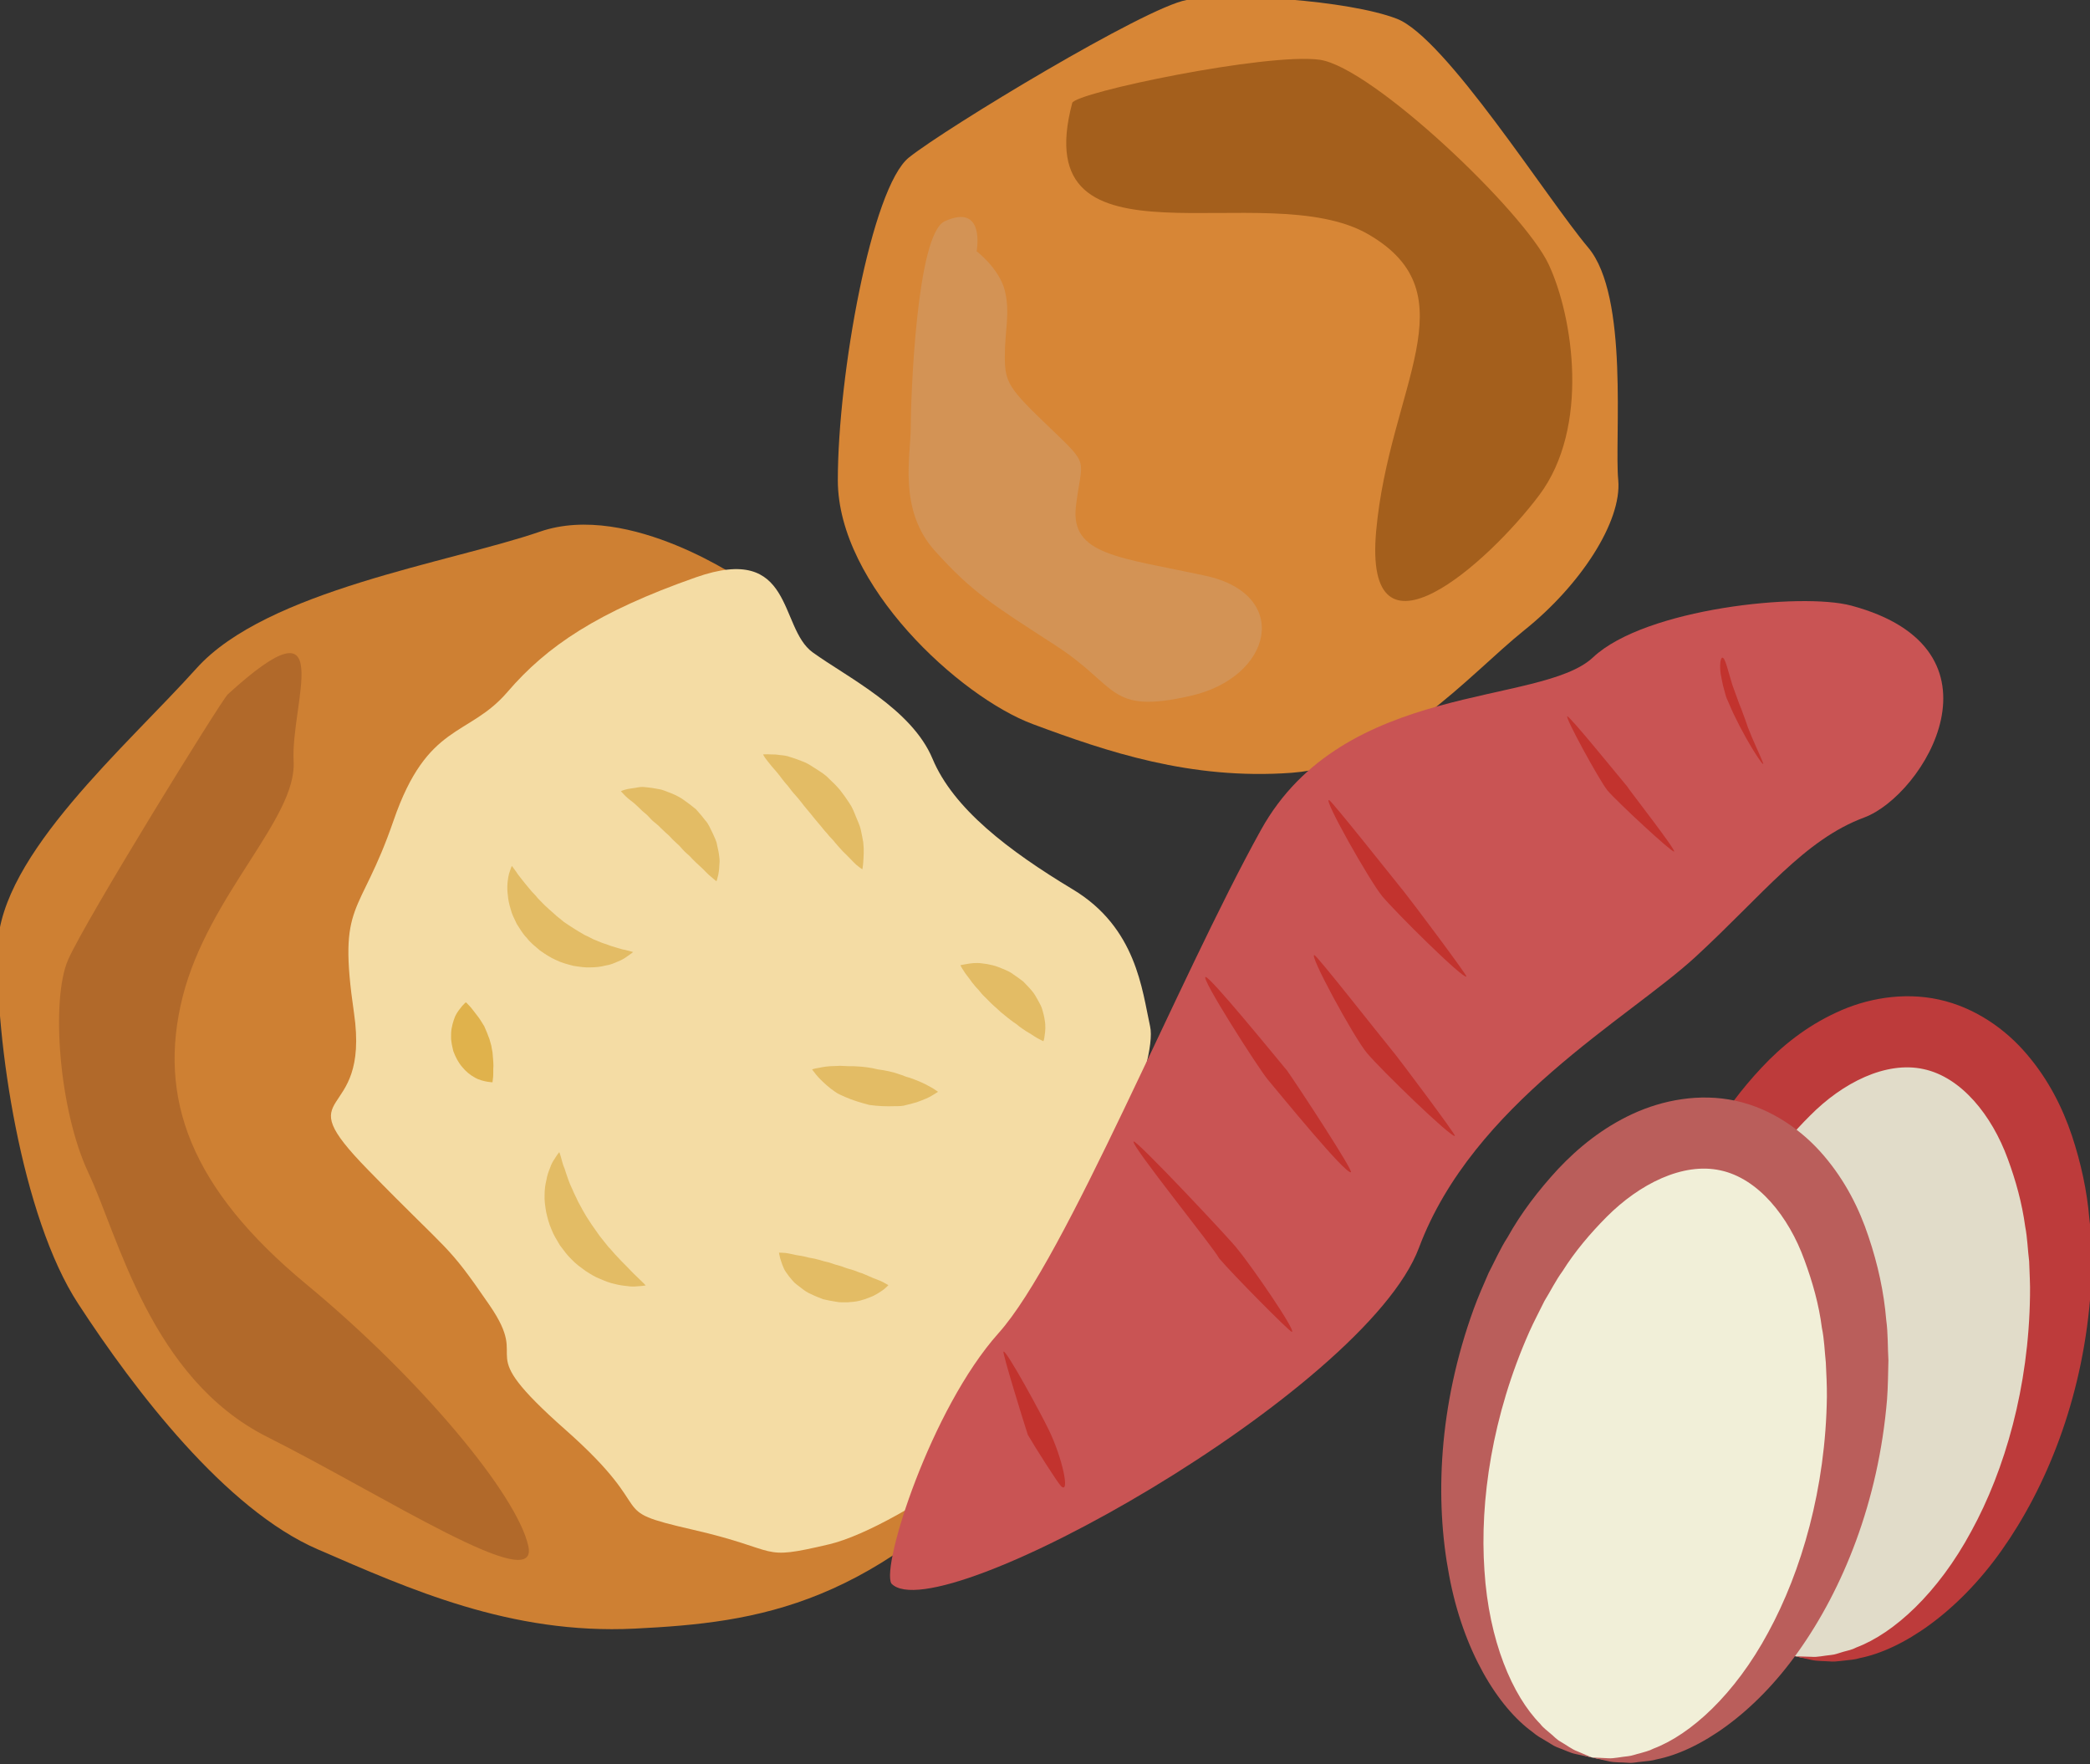
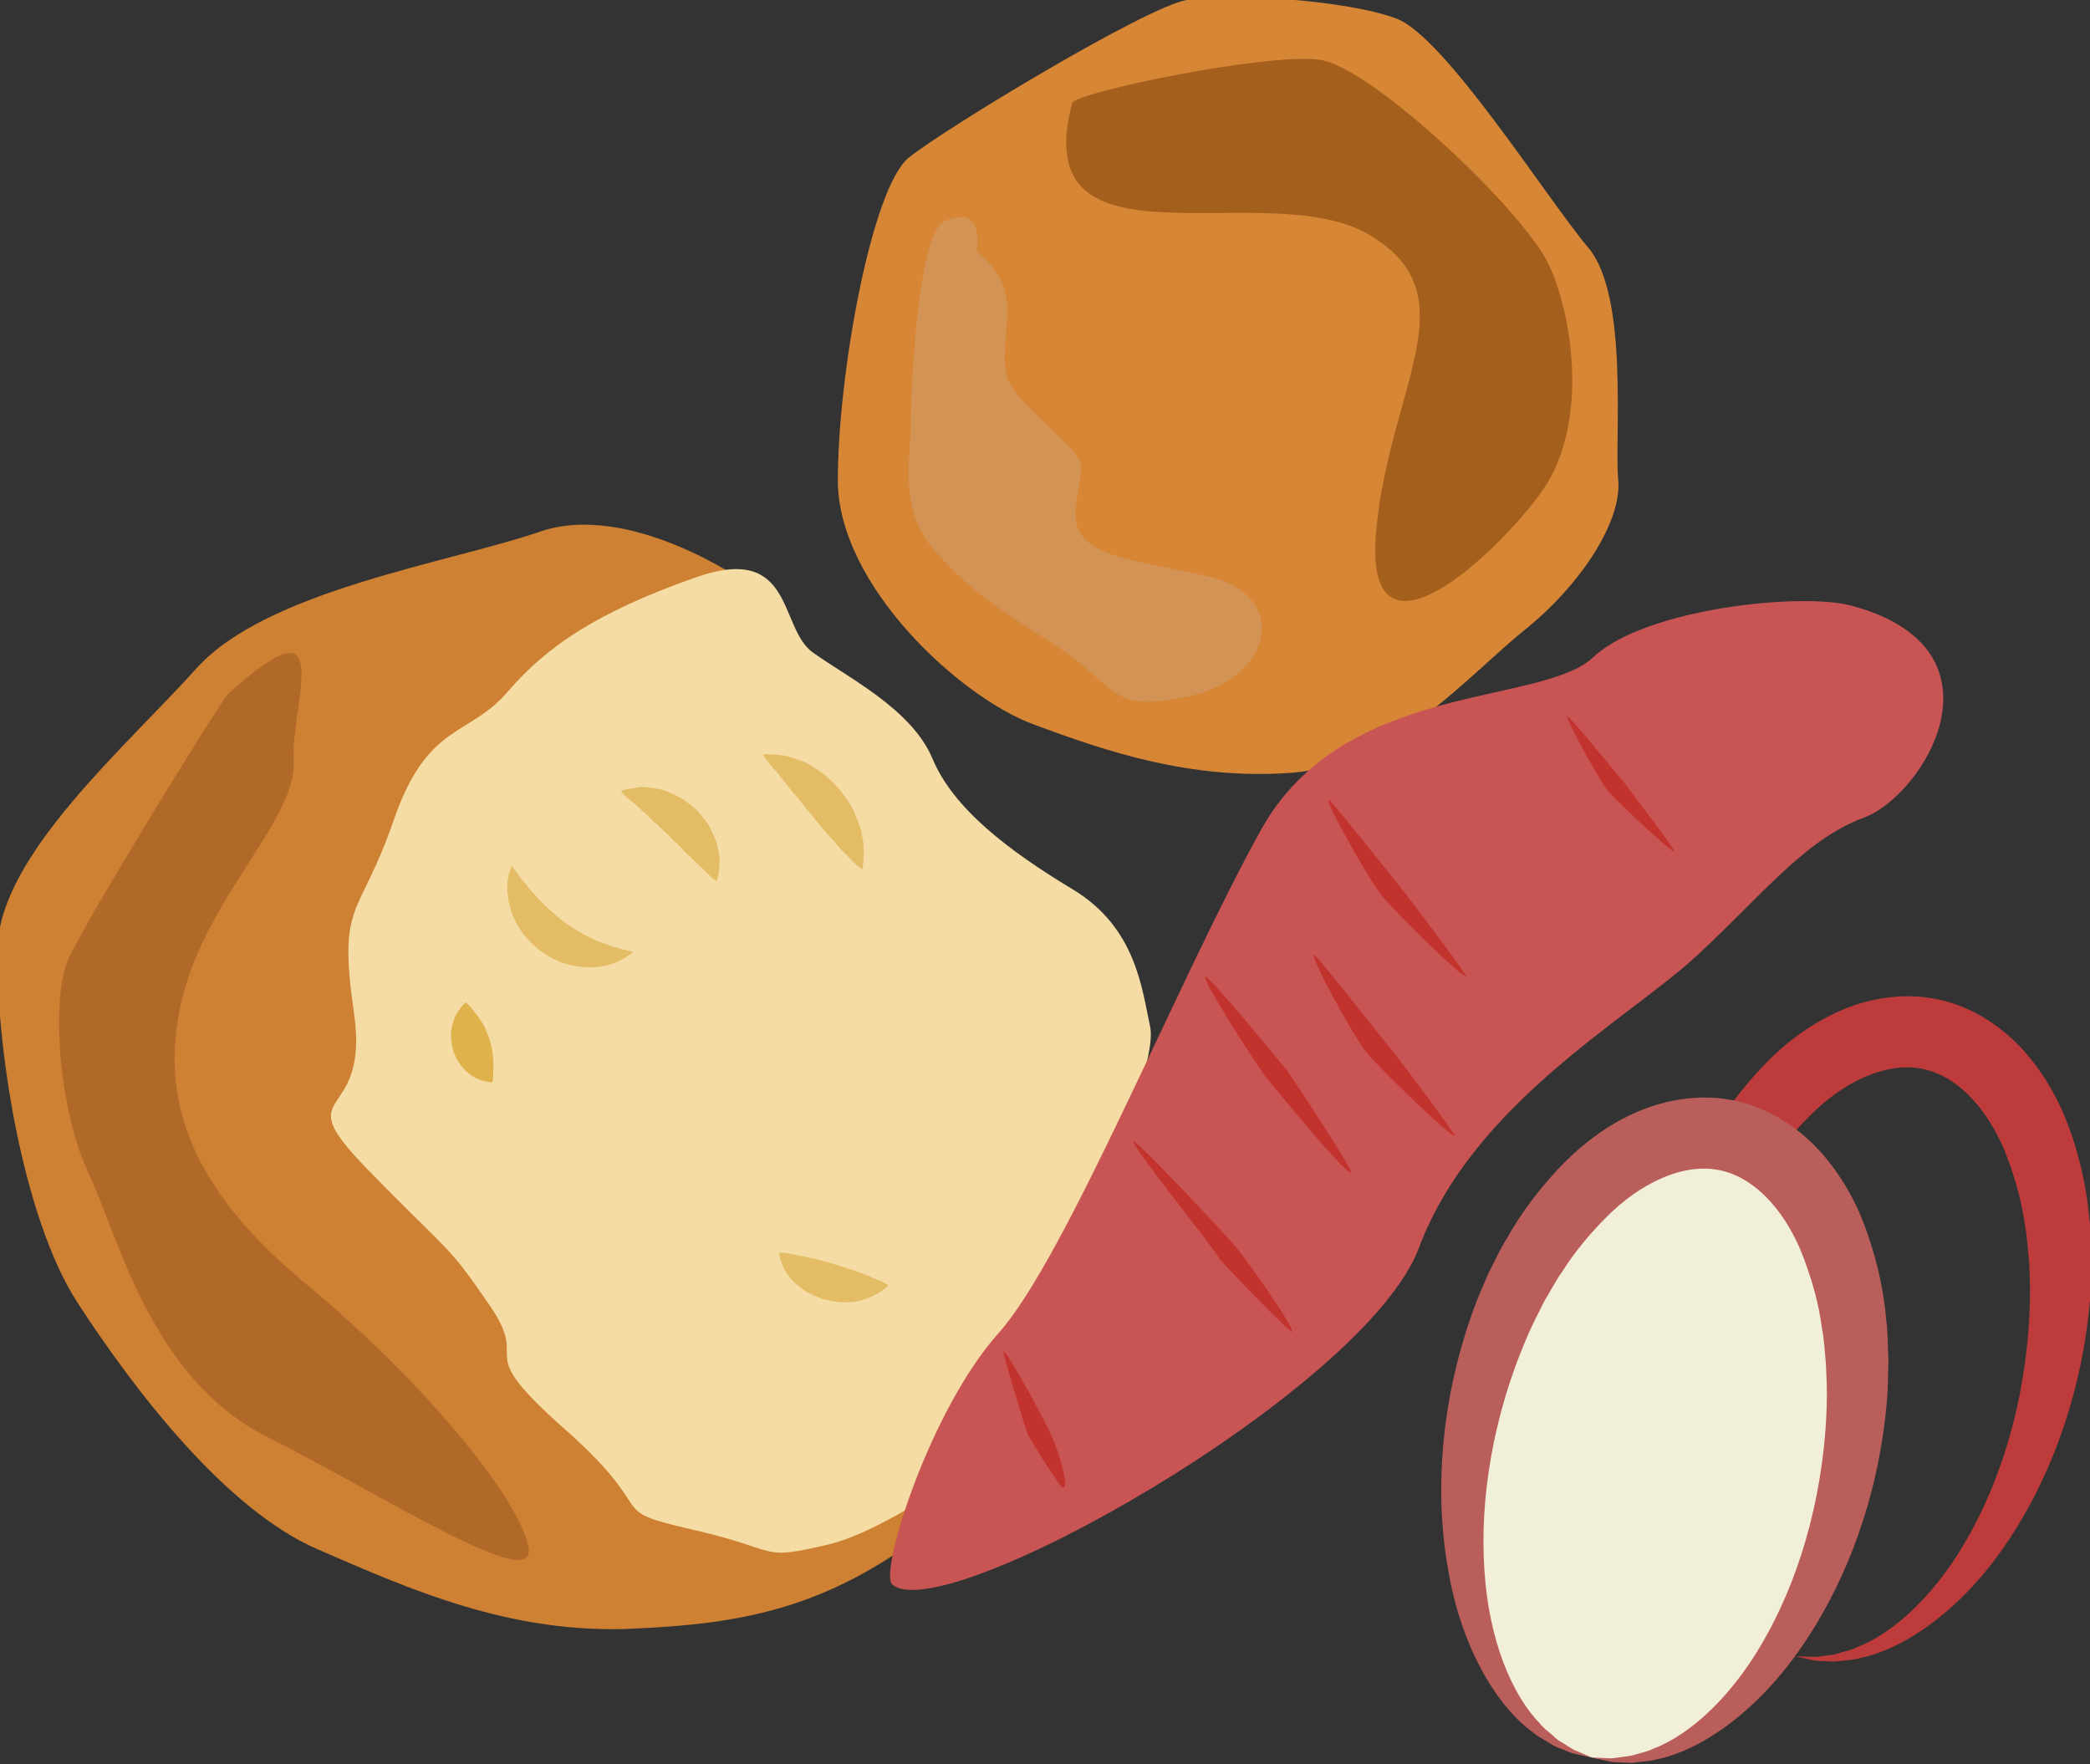
<svg xmlns="http://www.w3.org/2000/svg" xmlns:ns1="http://www.inkscape.org/namespaces/inkscape" xmlns:ns2="http://sodipodi.sourceforge.net/DTD/sodipodi-0.dtd" width="1923.232mm" height="1623.501mm" viewBox="0 0 1923.232 1623.501" version="1.1" id="svg8" ns1:version="0.92.4 (5da689c313, 2019-01-14)" ns2:docname="Krokety jakonové.svg">
  <rect x="0" y="0" width="1923.232" height="1623.501" fill="#333333" stroke="none" />
  <defs id="defs2">
    <style type="text/css" id="style2">
    .fil1 {fill:#E8C882;fill-rule:nonzero}
    .fil2 {fill:#EACA81;fill-rule:nonzero}
    .fil0 {fill:#FCE097;fill-rule:nonzero}
   </style>
    <style type="text/css" id="style2-8">
    .str0 {stroke:white;stroke-width:70.56}
    .fil3 {fill:#30561A;fill-rule:nonzero}
    .fil4 {fill:#3C6626;fill-rule:nonzero}
    .fil2 {fill:#4E7A34;fill-rule:nonzero}
    .fil1 {fill:#72915D;fill-rule:nonzero}
    .fil7 {fill:#CE9E63;fill-rule:nonzero}
    .fil6 {fill:#D89E52;fill-rule:nonzero}
    .fil5 {fill:#D8B280;fill-rule:nonzero}
    .fil0 {fill:white;fill-rule:nonzero}
   </style>
    <style type="text/css" id="style2-7">
    .str0 {stroke:white;stroke-width:70.56}
    .fil3 {fill:#4A4A2F;fill-rule:nonzero}
    .fil4 {fill:#686532;fill-rule:nonzero}
    .fil5 {fill:#878664;fill-rule:nonzero}
    .fil2 {fill:#C95700;fill-rule:nonzero}
    .fil1 {fill:#EC7703;fill-rule:nonzero}
    .fil0 {fill:white;fill-rule:nonzero}
   </style>
    <style type="text/css" id="style2-9">
    .fil3 {fill:#949B76;fill-rule:nonzero}
    .fil1 {fill:#C7D39F;fill-rule:nonzero}
    .fil0 {fill:#EA5215;fill-rule:nonzero}
    .fil2 {fill:#EF8137;fill-rule:nonzero}
   </style>
    <style type="text/css" id="style2-5">
    .fil1 {fill:#949B76;fill-rule:nonzero}
    .fil0 {fill:#EDC7A2;fill-rule:nonzero}
    .fil2 {fill:#F4DCC9;fill-rule:nonzero}
    .fil3 {fill:#F5E0D0;fill-rule:nonzero}
   </style>
    <style type="text/css" id="style2-56">
   
    .fil1 {fill:#628C2C;fill-rule:nonzero}
    .fil0 {fill:#DB7552;fill-rule:nonzero}
   
  </style>
    <style type="text/css" id="style2-1">
   
    .fil8 {fill:#6E3357;fill-rule:nonzero}
    .fil4 {fill:#89892E;fill-rule:nonzero}
    .fil3 {fill:#994374;fill-rule:nonzero}
    .fil1 {fill:#A3A549;fill-rule:nonzero}
    .fil5 {fill:#D0D354;fill-rule:nonzero}
    .fil0 {fill:#D6C2A1;fill-rule:nonzero}
    .fil6 {fill:#DADD5E;fill-rule:nonzero}
    .fil7 {fill:#E6D6BE;fill-rule:nonzero}
    .fil2 {fill:#F3E7D1;fill-rule:nonzero}
   
  </style>
    <style type="text/css" id="style2-54">
   
    .fil1 {fill:#AF5C09;fill-rule:nonzero}
    .fil4 {fill:#C1691A;fill-rule:nonzero}
    .fil0 {fill:#C86B01;fill-rule:nonzero}
    .fil2 {fill:#DD8024;fill-rule:nonzero}
    .fil5 {fill:#E0B24C;fill-rule:nonzero}
    .fil3 {fill:#FBD268;fill-rule:nonzero}
   
  </style>
    <style type="text/css" id="style2-2">
   
    .fil0 {fill:#A05517;fill-rule:nonzero}
    .fil2 {fill:#CE9619;fill-rule:nonzero}
    .fil3 {fill:#E88225;fill-rule:nonzero}
    .fil1 {fill:#F9C02B;fill-rule:nonzero}
    .fil4 {fill:#FFDB92;fill-rule:nonzero}
   
  </style>
    <style type="text/css" id="style2-59">
   
    .fil5 {fill:#BA5E5B;fill-rule:nonzero}
    .fil3 {fill:#BD3B3B;fill-rule:nonzero}
    .fil1 {fill:#C2332E;fill-rule:nonzero}
    .fil0 {fill:#C95454;fill-rule:nonzero}
    .fil2 {fill:#E1DCC9;fill-rule:nonzero}
    .fil4 {fill:#F1EFD8;fill-rule:nonzero}
   
  </style>
  </defs>
  <ns2:namedview id="base" pagecolor="#ffffff" bordercolor="#666666" borderopacity="1.0" ns1:pageopacity="0.0" ns1:pageshadow="2" ns1:zoom="0.0875" ns1:cx="3569.6694" ns1:cy="2685.8587" ns1:document-units="mm" ns1:current-layer="Vrstva_x0020_1" showgrid="false" ns1:window-width="1920" ns1:window-height="1001" ns1:window-x="-9" ns1:window-y="-9" ns1:window-maximized="1" />
  <g ns1:label="Vrstva 1" ns1:groupmode="layer" id="layer1" transform="translate(922.017,771.866)">
    <g ns1:label="Vrstva 1" ns1:groupmode="layer" transform="matrix(0.265,0,0,0.265,70.487,180.565)" id="layer1-1">
      <g transform="matrix(1.064,0,0,1.064,-11854.752,-16624.84)" id="Vrstva_x0020_1">
        <path d="m 10992,14610 c -238,-89 -636,-453 -636,-796 0,-343 110,-955 232,-1053 123,-98 772,-490 906,-514 135,-25 527,0 686,61 159,61 490,587 625,747 134,159 85,624 98,759 12,135 -123,343 -307,490 -183,147 -428,440 -759,465 -330,24 -603,-69 -845,-159 z" style="fill:#d78636;fill-opacity:1;fill-rule:nonzero" id="path7" class="fil0" ns1:connector-curvature="0" />
        <path d="m 11121,12583 c 9,-34 637,-165 808,-141 172,25 667,496 747,668 80,171 135,532 -31,753 -165,220 -575,588 -532,116 43,-471 312,-771 -25,-967 -336,-196 -1120,147 -967,-429 z" style="fill:#a45f1c;fill-opacity:1;fill-rule:nonzero" id="path9" class="fil1" ns1:connector-curvature="0" />
        <path d="m 10705,12969 c -93,42 -111,582 -111,673 0,92 -42,270 80,404 122,135 184,172 392,307 208,134 171,226 441,165 269,-61 330,-331 49,-392 -282,-61 -441,-67 -423,-226 19,-160 49,-129 -86,-258 -134,-128 -146,-147 -146,-232 0,-86 18,-141 0,-215 -19,-73 -92,-128 -92,-128 0,0 30,-159 -104,-98 z" style="fill:#d39355;fill-opacity:1;fill-rule:nonzero" id="path11" class="fil2" ns1:connector-curvature="0" />
        <path d="m 10056,14148 c 0,0 -379,-267 -672,-166 -293,101 -892,191 -1121,446 -229,255 -640,608 -649,909 -8,301 77,881 263,1165 185,284 481,671 781,801 300,130 630,279 1035,259 405,-20 785,-72 1279,-629 l -352,-1702 z" style="fill:#ce8033;fill-opacity:1;fill-rule:nonzero" id="path13" class="fil2" ns1:connector-curvature="0" />
        <path d="m 11206,16155 c 0,0 196,-443 169,-559 -26,-117 -44,-322 -253,-447 -209,-126 -389,-263 -457,-426 -68,-163 -279,-266 -391,-347 -112,-81 -59,-358 -381,-245 -322,113 -487,225 -615,374 -128,149 -261,98 -372,420 -111,323 -183,257 -129,628 54,371 -227,233 46,512 273,280 254,234 396,441 142,206 -71,125 248,407 318,281 119,258 415,326 297,68 211,103 445,48 234,-55 777,-441 893,-670 117,-229 -56,-295 -14,-462 z" style="fill:#f4dca4;fill-opacity:1;fill-rule:nonzero" id="path15" class="fil3" ns1:connector-curvature="0" />
        <path d="m 8365,14513 c -22,21 -464,736 -521,866 -57,130 -30,491 66,695 97,204 202,670 583,862 382,192 889,522 853,357 -36,-166 -350,-545 -726,-856 -375,-311 -486,-605 -402,-938 85,-333 372,-580 362,-767 -11,-187 149,-551 -215,-219 z" style="fill:#b1692a;fill-opacity:1;fill-rule:nonzero" id="path17" class="fil4" ns1:connector-curvature="0" />
        <path d="m 9292,15073 c 0,0 6,7 15,20 4,7 11,15 17,23 6,8 13,16 21,26 7,9 16,19 25,28 8,11 19,20 28,30 10,9 20,19 31,28 10,10 22,18 32,27 23,16 47,31 70,44 13,5 24,13 36,17 12,5 24,10 35,13 12,5 23,8 33,11 10,3 19,6 27,7 16,4 26,7 26,7 0,0 -7,6 -22,16 -7,5 -17,11 -28,15 -11,5 -25,11 -40,13 -15,4 -32,6 -49,6 -18,1 -37,-2 -56,-5 -19,-5 -39,-10 -57,-19 -18,-8 -35,-19 -52,-31 -15,-13 -31,-25 -43,-41 -14,-14 -23,-31 -33,-46 -8,-17 -16,-32 -20,-49 -5,-16 -8,-31 -9,-45 -2,-14 -2,-28 -1,-40 1,-12 3,-22 5,-30 5,-16 9,-25 9,-25 z" style="fill:#e3bc65;fill-opacity:1;fill-rule:nonzero" id="path19" class="fil5" ns1:connector-curvature="0" />
        <path d="m 9648,14829 c 0,0 8,-4 22,-7 8,-1 16,-3 26,-4 10,-2 20,-4 33,-2 13,1 26,3 41,6 16,2 28,9 43,14 14,6 29,13 42,23 13,9 26,19 38,29 11,12 22,25 31,37 11,12 16,27 23,40 6,14 13,26 15,40 3,13 6,26 7,38 2,11 1,23 0,33 0,9 -2,18 -3,25 -3,14 -6,22 -6,22 0,0 -7,-5 -17,-14 -12,-9 -23,-23 -39,-37 -8,-7 -16,-15 -24,-23 -7,-9 -17,-16 -25,-24 -8,-8 -15,-18 -25,-26 -9,-8 -17,-16 -25,-25 -9,-8 -18,-16 -27,-25 -8,-9 -17,-15 -26,-23 -8,-7 -16,-18 -24,-24 -8,-6 -16,-14 -23,-21 -7,-7 -15,-14 -23,-20 -7,-5 -14,-11 -19,-16 -10,-10 -15,-16 -15,-16 z" style="fill:#e3bc65;fill-opacity:1;fill-rule:nonzero" id="path21" class="fil5" ns1:connector-curvature="0" />
        <path d="m 10112,14709 c 0,0 10,-1 26,0 8,0 17,0 28,2 11,1 23,2 36,7 13,4 27,9 42,15 15,6 28,15 42,24 14,9 29,18 41,31 12,11 25,24 36,37 11,14 21,28 30,42 10,14 16,30 22,45 6,15 13,29 16,43 3,15 6,28 8,41 3,26 1,48 0,64 -1,15 -3,24 -3,24 0,0 -8,-5 -20,-15 -12,-11 -25,-26 -43,-43 -8,-9 -17,-18 -25,-28 -8,-11 -19,-20 -27,-31 -10,-10 -18,-22 -28,-33 -9,-10 -18,-22 -27,-33 -9,-11 -19,-22 -27,-33 -9,-12 -18,-22 -27,-32 -9,-10 -17,-23 -25,-31 -8,-9 -15,-19 -22,-28 -7,-9 -15,-18 -22,-26 -7,-8 -12,-15 -17,-21 -10,-12 -14,-21 -14,-21 z" style="fill:#e3bc65;fill-opacity:1;fill-rule:nonzero" id="path23" class="fil5" ns1:connector-curvature="0" />
-         <path d="m 9447,16007 c 0,0 4,10 8,26 2,8 5,18 9,27 3,10 7,21 11,33 4,12 9,24 15,36 5,13 12,25 18,39 7,12 13,25 21,38 7,13 16,25 24,38 9,12 17,25 26,37 9,12 19,23 28,35 10,10 19,22 29,32 9,10 19,20 28,29 17,18 34,35 46,46 12,11 19,19 19,19 0,0 -11,2 -29,3 -9,1 -20,1 -32,-1 -12,-1 -26,-3 -41,-7 -15,-3 -30,-9 -46,-16 -17,-6 -32,-16 -48,-26 -15,-11 -32,-23 -45,-37 -15,-14 -27,-31 -39,-47 -10,-17 -21,-34 -28,-53 -8,-18 -13,-38 -17,-56 -3,-19 -6,-37 -5,-55 0,-17 2,-34 6,-49 2,-14 7,-28 12,-40 4,-12 9,-21 14,-28 9,-15 16,-23 16,-23 z" style="fill:#e3bc65;fill-opacity:1;fill-rule:nonzero" id="path25" class="fil5" ns1:connector-curvature="0" />
+         <path d="m 9447,16007 z" style="fill:#e3bc65;fill-opacity:1;fill-rule:nonzero" id="path25" class="fil5" ns1:connector-curvature="0" />
        <path d="m 10164,16335 c 0,0 8,0 21,1 6,1 14,2 22,4 8,2 17,4 26,5 9,2 18,3 27,6 9,2 20,3 29,6 10,2 19,6 30,8 10,2 19,6 29,9 10,3 20,5 29,9 10,4 20,6 29,9 10,3 19,8 28,10 9,4 18,7 26,11 17,8 32,12 43,18 11,6 18,10 18,10 0,0 -5,6 -15,14 -10,7 -26,19 -46,26 -10,4 -21,8 -33,11 -12,3 -24,4 -38,5 -13,0 -27,1 -40,-2 -14,-2 -28,-5 -41,-8 -13,-5 -26,-10 -38,-16 -13,-5 -24,-13 -34,-21 -10,-8 -20,-14 -28,-24 -8,-9 -15,-18 -21,-27 -6,-8 -9,-17 -12,-24 -3,-8 -5,-15 -7,-21 -3,-11 -4,-19 -4,-19 z" style="fill:#e3bc65;fill-opacity:1;fill-rule:nonzero" id="path27" class="fil5" ns1:connector-curvature="0" />
-         <path d="m 10272,15737 c 0,0 8,-3 22,-5 13,-3 31,-6 53,-6 10,-1 22,-1 33,0 12,1 24,0 36,1 23,1 47,4 71,10 24,3 48,8 70,16 11,3 22,9 33,11 10,4 20,7 29,11 19,8 34,16 46,23 11,7 18,12 18,12 0,0 -7,5 -19,12 -11,7 -28,14 -50,22 -10,3 -22,6 -34,9 -12,4 -25,4 -38,4 -27,1 -55,0 -83,-4 -27,-7 -54,-15 -79,-26 -11,-5 -24,-10 -33,-17 -9,-6 -18,-13 -26,-20 -15,-13 -28,-26 -36,-36 -8,-10 -13,-17 -13,-17 z" style="fill:#e3bc65;fill-opacity:1;fill-rule:nonzero" id="path29" class="fil5" ns1:connector-curvature="0" />
-         <path d="m 10756,15397 c 0,0 8,-2 21,-4 12,-2 29,-5 50,-2 10,1 22,3 34,6 12,3 22,7 34,12 12,5 24,10 34,18 11,7 21,15 32,23 9,10 19,19 27,29 9,10 15,21 21,32 6,11 12,21 15,33 3,11 6,22 7,31 4,20 2,39 0,51 -1,12 -4,19 -4,19 0,0 -7,-3 -18,-9 -11,-6 -23,-15 -39,-24 -8,-5 -16,-11 -23,-16 -7,-7 -17,-12 -24,-18 -8,-6 -16,-12 -24,-19 -8,-6 -16,-13 -23,-20 -8,-7 -16,-14 -23,-21 -7,-8 -15,-15 -22,-22 -7,-7 -13,-16 -19,-22 -7,-7 -12,-14 -18,-21 -10,-15 -22,-28 -28,-39 -7,-10 -10,-17 -10,-17 z" style="fill:#e3bc65;fill-opacity:1;fill-rule:nonzero" id="path31" class="fil5" ns1:connector-curvature="0" />
        <path d="m 9142,15518 c 0,0 5,4 12,12 7,7 15,19 24,30 9,11 16,23 24,36 3,7 6,14 9,21 3,7 5,14 8,21 2,7 4,14 6,21 1,8 3,15 4,22 1,15 3,30 3,44 -1,14 0,27 -1,37 -1,10 -2,17 -2,17 0,0 -7,0 -18,-2 -10,-2 -25,-5 -39,-13 -15,-8 -30,-20 -42,-35 -13,-15 -22,-33 -29,-52 -2,-10 -5,-20 -6,-30 -2,-10 -1,-20 -1,-30 1,-18 7,-38 13,-53 7,-15 16,-25 23,-34 7,-8 12,-12 12,-12 z" style="fill:#e0b24c;fill-rule:nonzero" id="path33" class="fil5" ns1:connector-curvature="0" />
      </g>
      <g transform="matrix(-0.199,0.741,-0.741,-0.199,14697.694,-4449.301)" id="Vrstva_x0020_1-9">
        <path ns1:connector-curvature="0" d="m 7785,14123 c 0,233 253,897 529,1068 276,170 394,1062 1144,1249 750,187 2101,350 2509,557 409,206 1153,240 1219,174 160,-257 -1395,-1846 -2087,-1912 -693,-67 -1245,-645 -1597,-868 -353,-223 -638,-337 -806,-573 -168,-236 -911,-454 -911,305 z" style="fill:#c95454;fill-rule:nonzero" id="path7-5" class="fil0" />
-         <path ns1:connector-curvature="0" d="m 8581,14323 c -1,8 -61,75 -123,132 -15,15 -30,27 -44,40 -15,13 -28,25 -39,33 -22,18 -37,29 -37,30 -1,1 -16,11 -36,22 -21,13 -45,24 -68,35 -45,18 -78,19 -69,5 8,-13 55,-38 106,-70 26,-19 51,-35 73,-51 20,-15 33,-25 34,-25 1,-1 13,-9 31,-22 8,-5 19,-13 31,-21 11,-9 23,-17 37,-28 50,-39 106,-88 104,-80 z" style="fill:#c2332e;fill-rule:nonzero" id="path9-5" class="fil1" />
        <path ns1:connector-curvature="0" d="m 10849,15645 c 15,23 -255,397 -308,473 -39,55 -373,421 -375,391 -4,-23 259,-388 314,-466 53,-64 360,-408 369,-398 z" style="fill:#c2332e;fill-rule:nonzero" id="path11-0" class="fil1" />
        <path ns1:connector-curvature="0" d="m 10568,15233 c 15,11 -205,406 -259,482 -53,76 -369,376 -366,344 2,-16 269,-372 321,-445 31,-45 300,-386 304,-381 z" style="fill:#c2332e;fill-rule:nonzero" id="path13-6" class="fil1" />
        <path ns1:connector-curvature="0" d="m 9858,15370 c 16,11 -198,385 -252,462 -53,74 -362,378 -358,345 1,-13 262,-365 312,-434 31,-43 293,-377 298,-373 z" style="fill:#c2332e;fill-rule:nonzero" id="path15-9" class="fil1" />
        <path ns1:connector-curvature="0" d="m 9068,14609 c 7,9 -151,308 -189,363 -35,48 -277,279 -277,262 0,-15 196,-286 236,-343 11,-10 222,-291 230,-282 z" style="fill:#c2332e;fill-rule:nonzero" id="path17-9" class="fil1" />
        <path ns1:connector-curvature="0" d="m 11616,15716 c 3,9 -183,328 -236,404 -40,36 -390,518 -410,511 -17,-2 324,-553 347,-579 56,-80 293,-358 299,-336 z" style="fill:#c2332e;fill-rule:nonzero" id="path19-9" class="fil1" />
        <path ns1:connector-curvature="0" d="m 12561,16544 c -9,17 -142,162 -185,205 -58,38 -330,209 -335,204 -13,-9 235,-244 289,-290 106,-92 260,-171 231,-119 z" style="fill:#c2332e;fill-rule:nonzero" id="path21-1" class="fil1" />
-         <path ns1:connector-curvature="0" d="m 12443,13134 c 22,474 -604,888 -1398,925 -795,38 -1457,-315 -1480,-789 -22,-473 604,-887 1399,-925 794,-38 1457,316 1479,789 z" style="fill:#e1dcc9;fill-rule:nonzero" id="path23-8" class="fil2" />
        <path ns1:connector-curvature="0" d="m 12443,13134 c 0,0 -6,-25 -17,-72 -4,-24 -19,-51 -31,-83 -6,-17 -18,-32 -28,-49 -10,-17 -19,-36 -35,-53 -105,-146 -332,-292 -642,-365 -308,-75 -698,-82 -1099,20 -50,12 -99,29 -149,44 -49,20 -100,35 -147,58 -98,41 -190,95 -276,156 -172,121 -302,299 -293,473 8,174 154,338 337,442 91,53 187,98 289,130 49,18 101,29 151,43 52,11 102,23 153,31 409,64 797,19 1096,-84 302,-102 514,-269 605,-424 14,-18 21,-38 30,-56 8,-18 19,-35 23,-51 9,-34 21,-62 23,-86 7,-48 10,-74 10,-74 0,0 1,26 4,75 2,25 -5,56 -8,92 -2,19 -10,37 -15,58 -6,20 -11,43 -22,64 -69,182 -274,401 -588,551 -312,151 -727,244 -1192,205 -58,-5 -116,-15 -176,-23 -58,-14 -119,-22 -178,-41 -120,-31 -240,-79 -358,-142 -117,-62 -232,-146 -328,-261 -96,-113 -170,-267 -178,-434 -8,-168 52,-328 136,-449 85,-124 191,-218 302,-292 111,-73 226,-132 343,-174 57,-24 117,-39 174,-57 58,-15 115,-30 173,-40 458,-83 881,-29 1206,91 326,120 551,319 637,493 13,20 20,43 28,62 7,20 16,38 20,56 7,36 16,66 17,91 2,49 3,75 3,75 z" style="fill:#bd3b3b;fill-rule:nonzero" id="path25-8" class="fil3" />
        <path ns1:connector-curvature="0" d="m 13124,13904 c 22,473 -604,887 -1398,925 -795,37 -1457,-316 -1480,-789 -22,-474 604,-888 1399,-926 794,-37 1457,316 1479,790 z" style="fill:#f1efd8;fill-rule:nonzero" id="path27-9" class="fil4" />
        <path ns1:connector-curvature="0" d="m 13124,13904 c 0,0 -6,-25 -16,-73 -5,-24 -20,-51 -32,-83 -6,-16 -18,-32 -27,-49 -11,-17 -20,-36 -36,-53 -105,-146 -332,-292 -642,-365 -307,-74 -698,-82 -1099,20 -50,13 -99,29 -149,45 -49,19 -100,34 -147,58 -98,40 -190,95 -276,156 -172,120 -302,298 -293,472 8,174 154,338 337,443 91,52 188,98 289,129 49,19 101,29 151,44 52,10 102,22 153,30 409,64 797,19 1096,-84 302,-102 514,-269 605,-424 14,-18 21,-38 30,-56 8,-18 19,-34 23,-51 9,-34 21,-62 23,-86 7,-48 10,-73 10,-73 0,0 2,25 4,75 2,25 -5,55 -8,92 -2,18 -10,36 -15,57 -6,21 -11,43 -22,65 -69,182 -274,400 -588,550 -312,151 -727,245 -1192,205 -58,-5 -116,-14 -176,-23 -58,-13 -119,-22 -178,-41 -120,-30 -240,-79 -358,-141 -117,-63 -232,-146 -328,-261 -95,-114 -170,-267 -178,-435 -8,-167 52,-327 136,-449 85,-124 191,-218 302,-291 111,-74 226,-133 343,-175 57,-24 117,-38 174,-57 58,-14 115,-29 173,-40 458,-83 881,-29 1206,92 326,120 551,318 637,492 13,21 20,43 28,63 7,20 17,37 20,55 7,37 17,66 17,91 2,50 3,76 3,76 z" style="fill:#ba5e5b;fill-rule:nonzero" id="path29-1" class="fil5" />
      </g>
    </g>
  </g>
</svg>